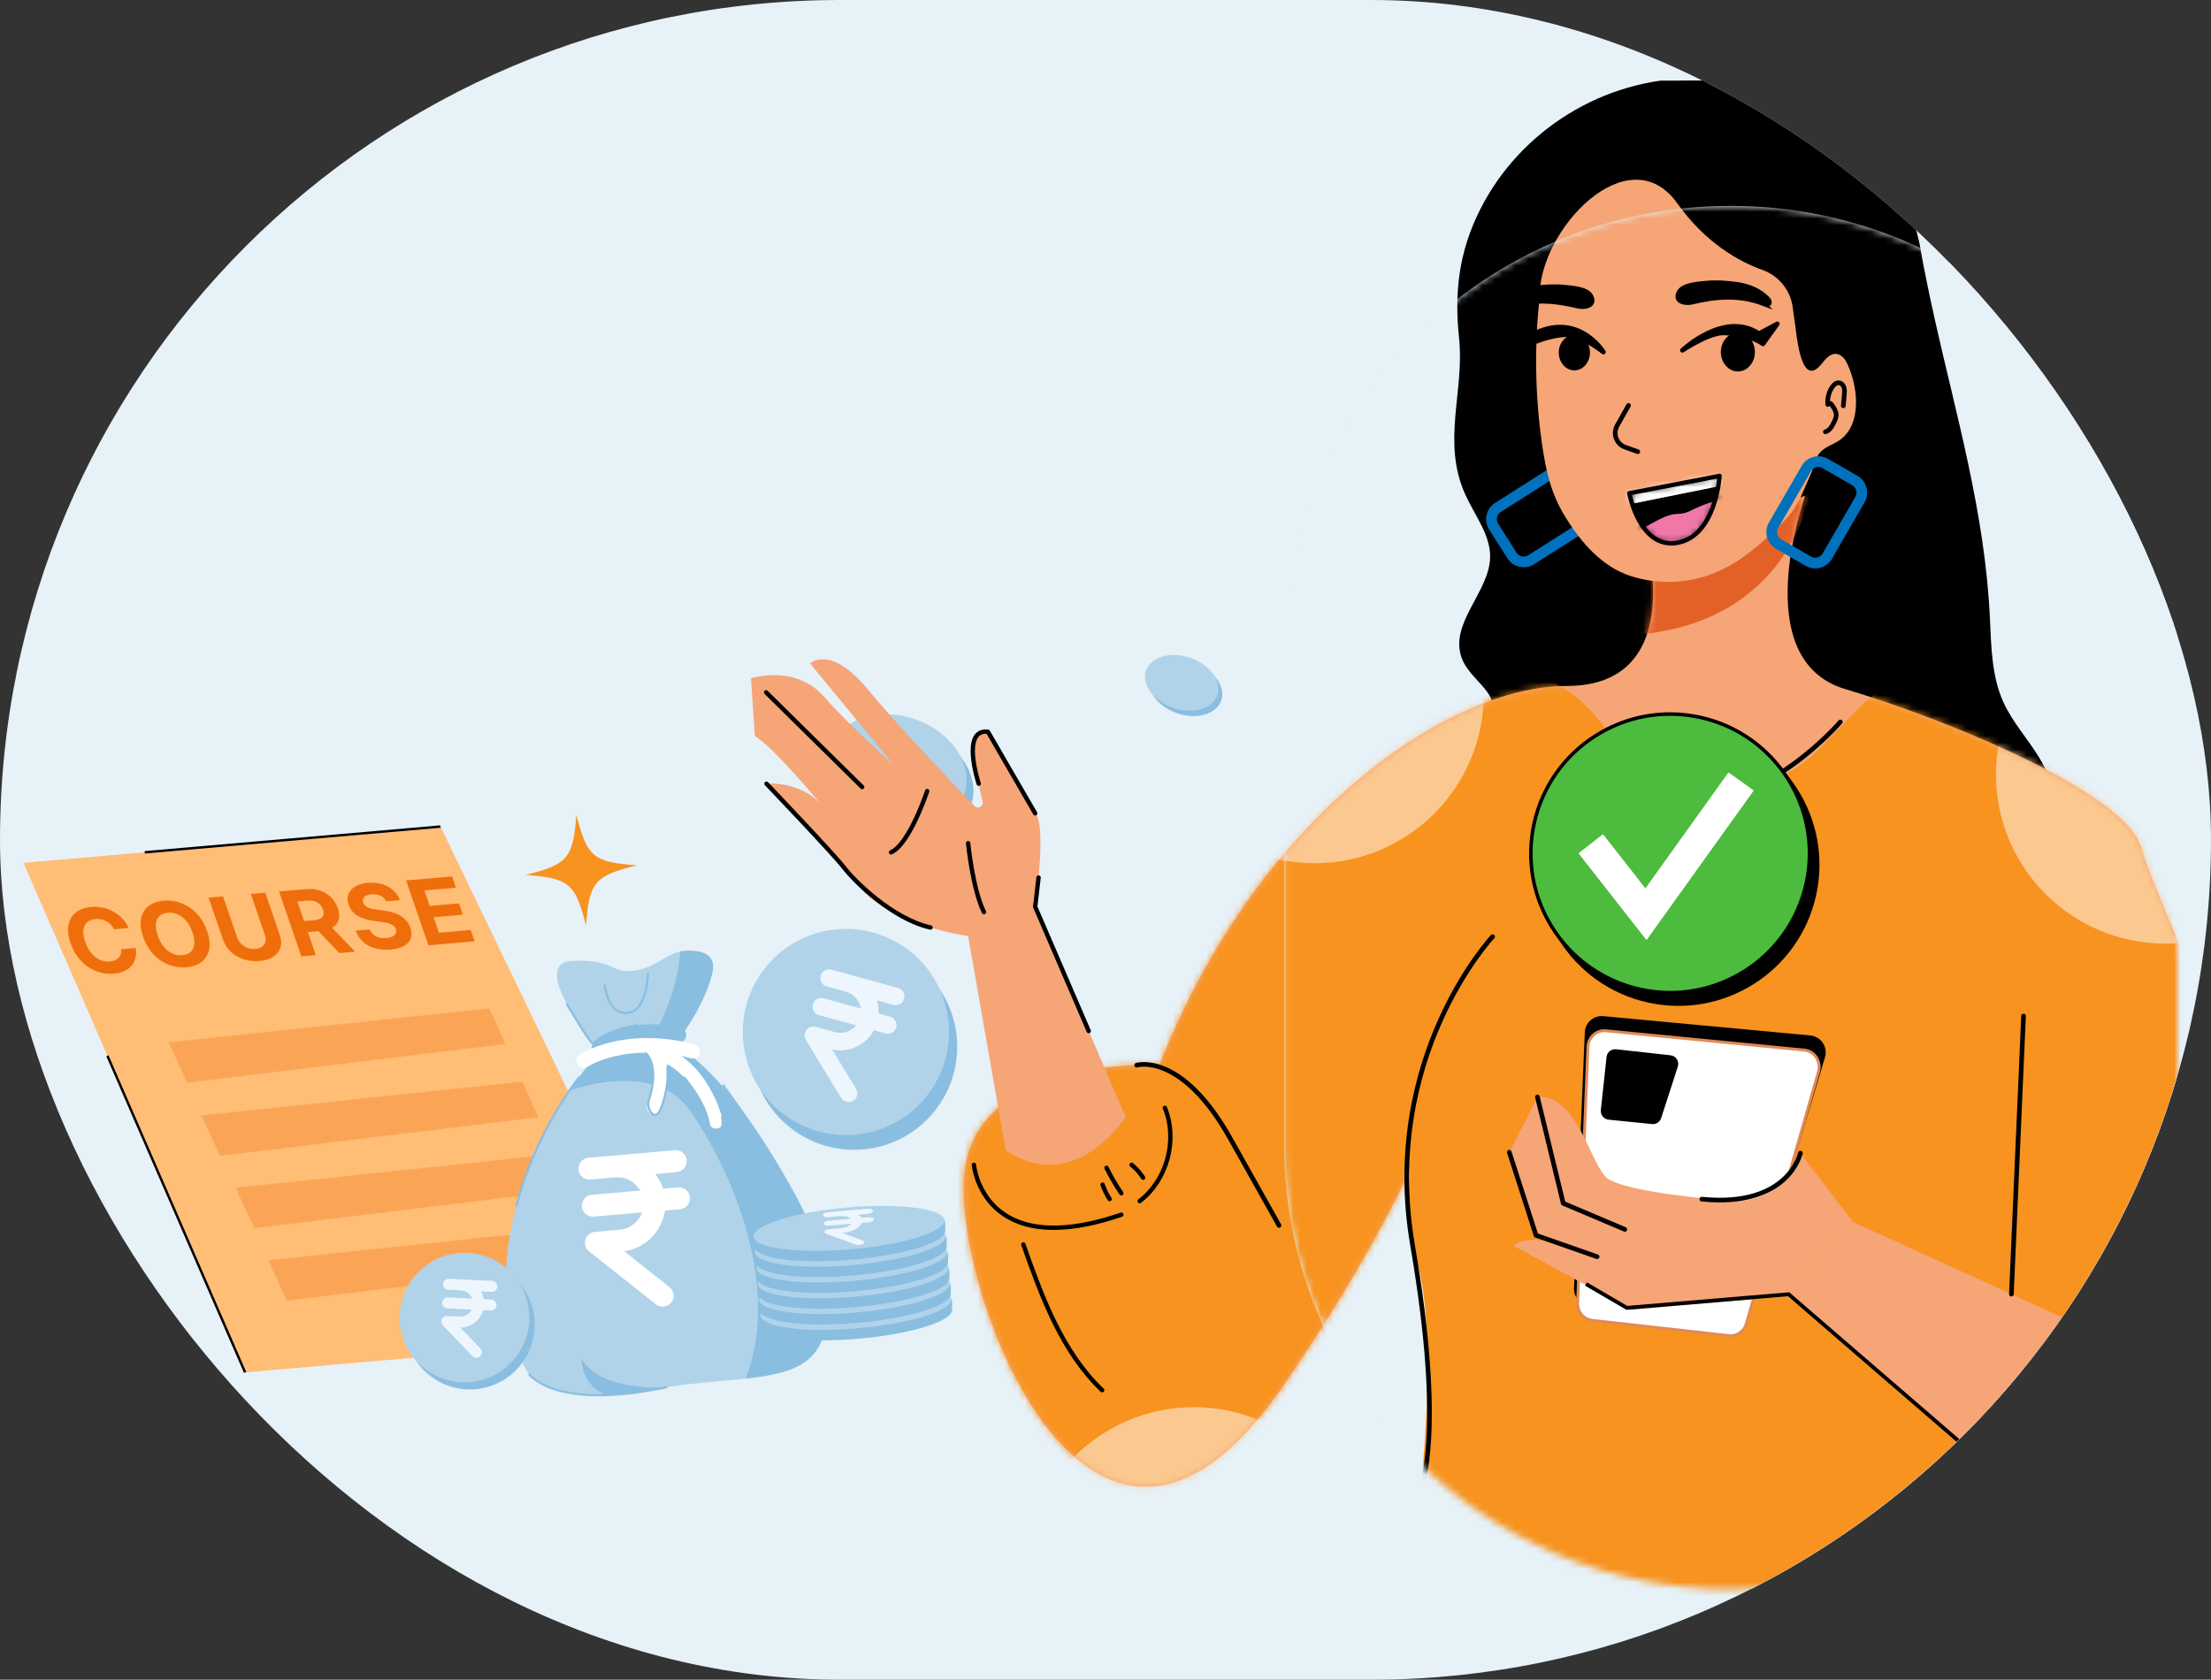
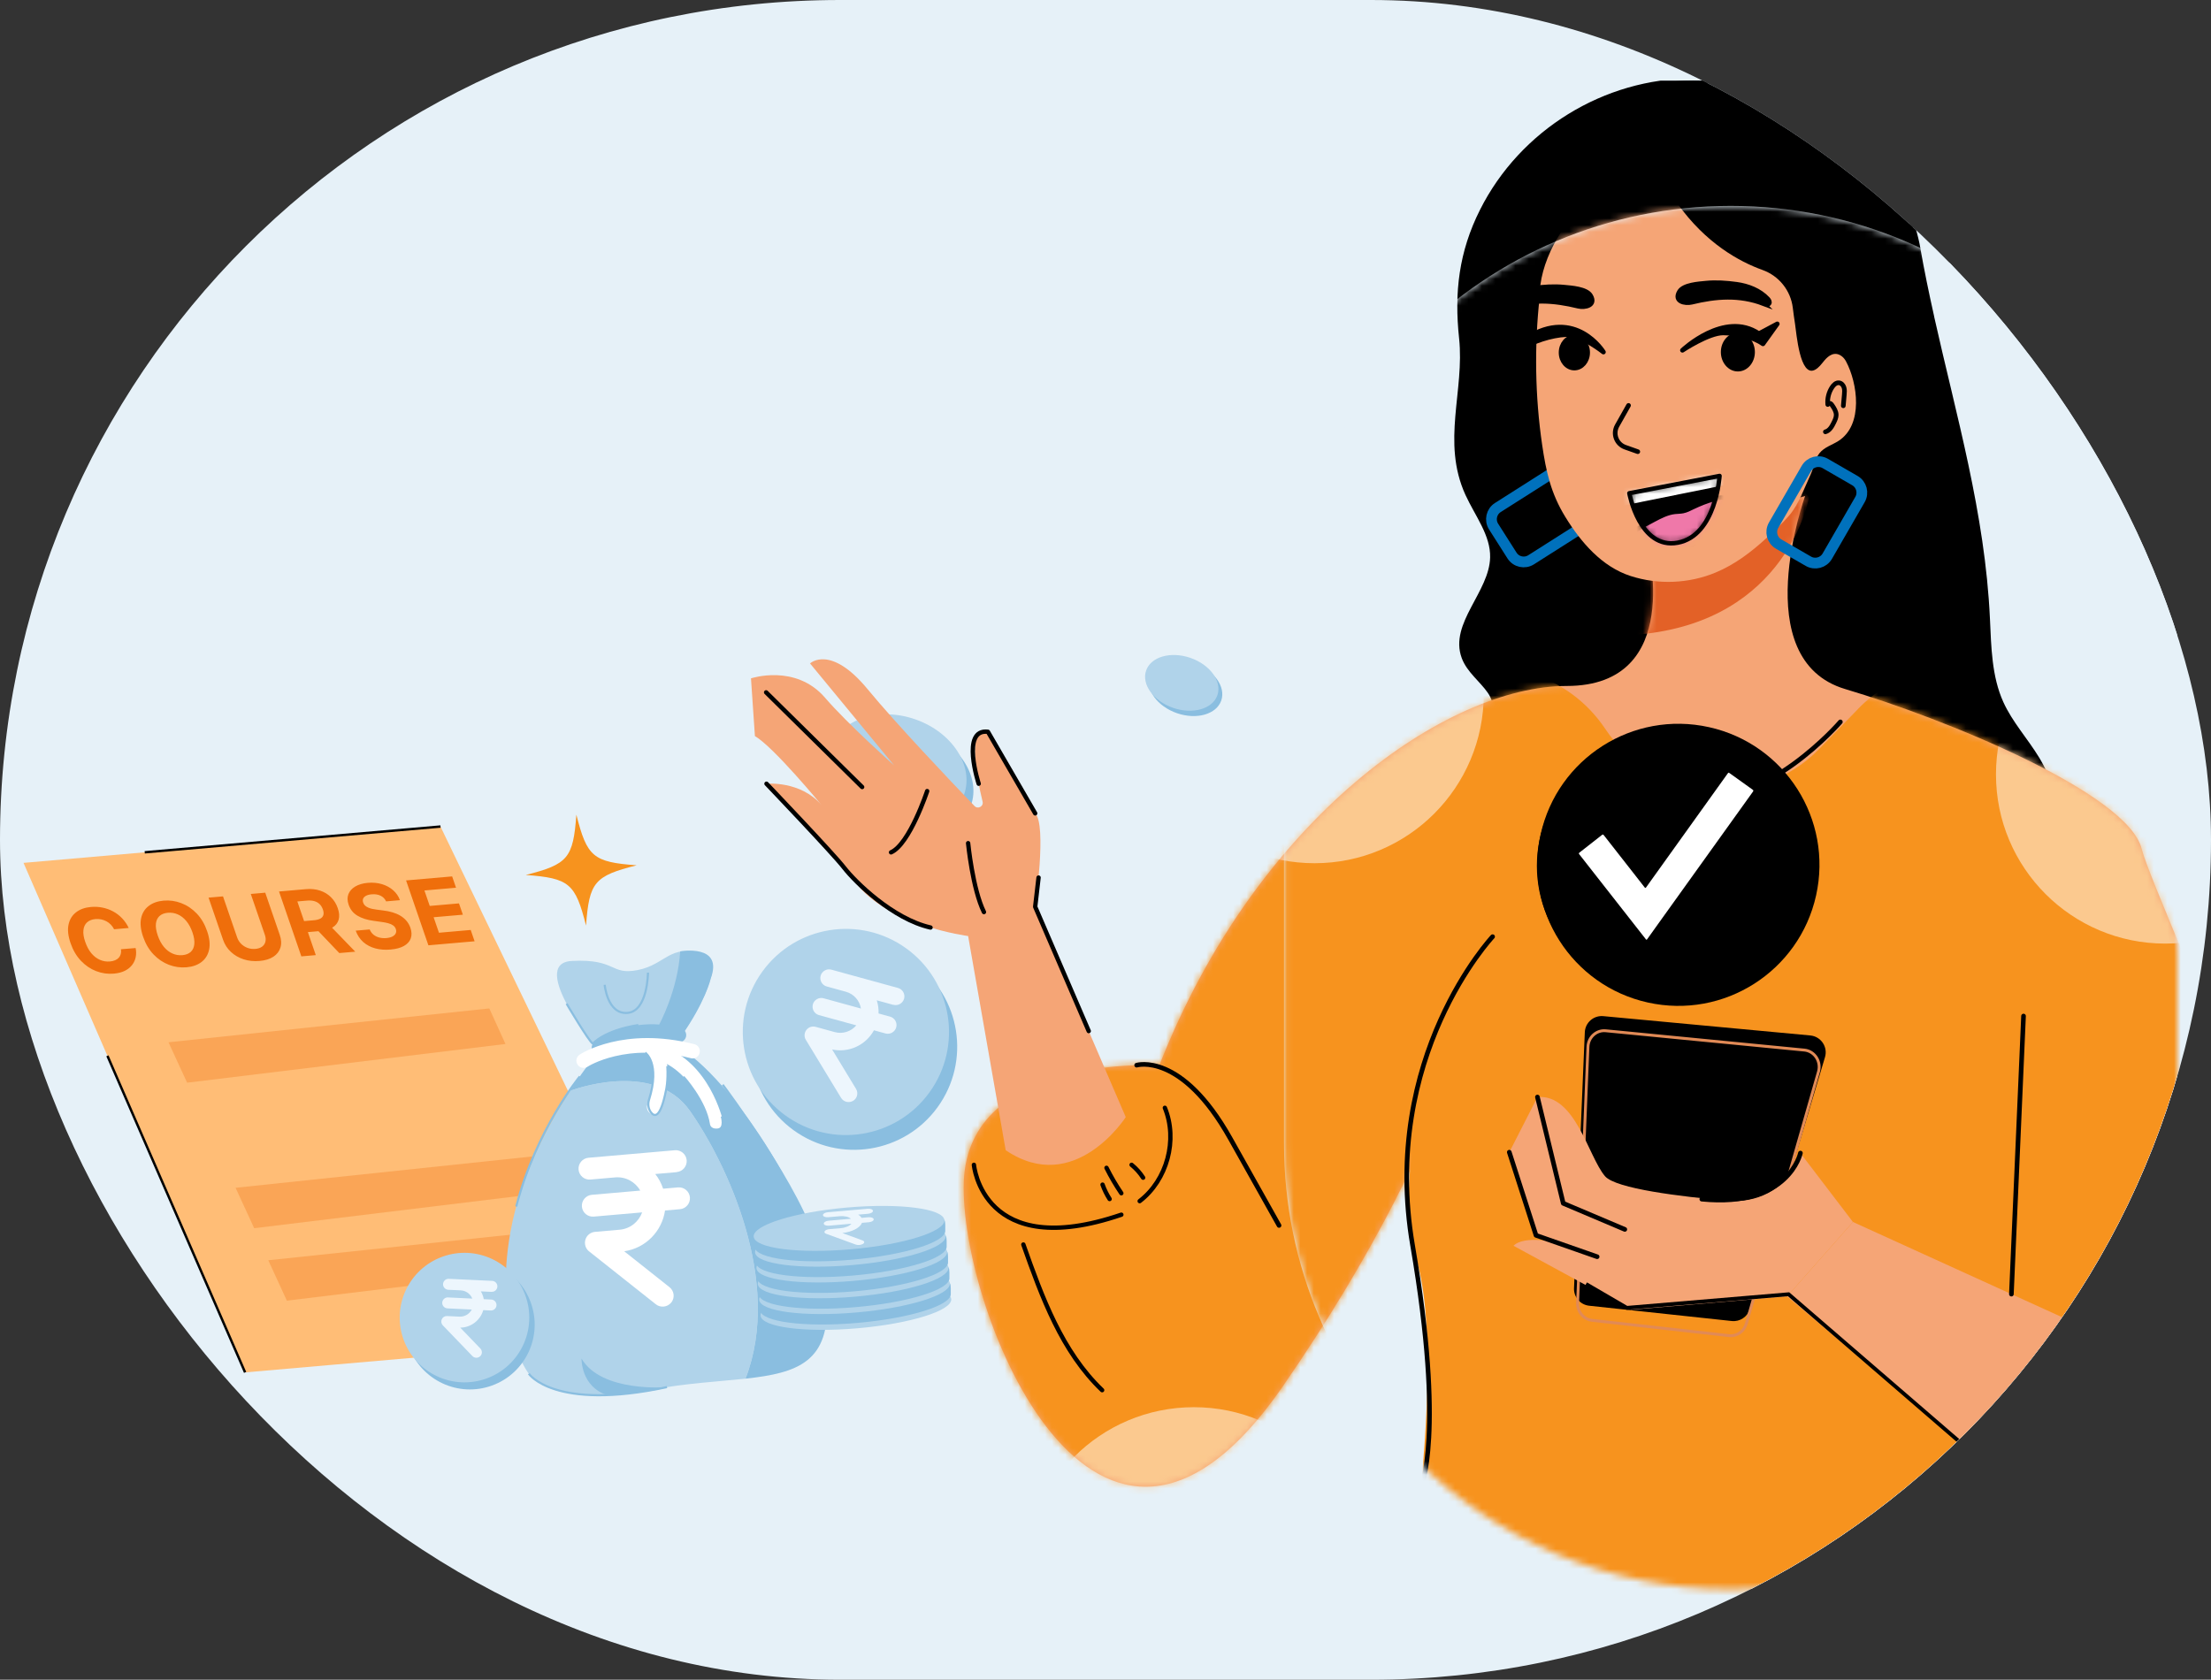
<svg xmlns="http://www.w3.org/2000/svg" width="329" height="250" viewBox="0 0 329 250" fill="none">
  <rect x="0" y="0" width="329" height="250" fill="#333333" stroke="none" />
  <g clip-path="url(#clip0_2662_12045)">
    <rect width="329" height="250" rx="125" fill="#E6F1F8" />
    <ellipse cx="134.563" cy="116.357" rx="10.521" ry="8.144" transform="rotate(19.498 134.563 116.357)" fill="#8ABEE0" />
    <ellipse cx="133.535" cy="114.758" rx="10.521" ry="8.144" transform="rotate(19.498 133.535 114.758)" fill="#B0D3EA" />
    <ellipse cx="176.422" cy="102.427" rx="5.611" ry="3.936" transform="rotate(19.056 176.422 102.427)" fill="#8ABEE0" />
    <ellipse cx="175.847" cy="101.633" rx="5.611" ry="3.936" transform="rotate(19.056 175.847 101.633)" fill="#B0D3EA" />
    <path d="M94.734 128.786C88.446 130.376 87.681 131.288 87.202 137.756C85.612 131.468 84.7 130.703 78.232 130.224C84.52 128.634 85.285 127.722 85.764 121.254C87.354 127.542 88.266 128.307 94.734 128.786Z" fill="#F7931E" />
    <path d="M50.132 203.068L101.968 198.551L65.544 123.016L3.5 128.423L36.471 204.259L50.132 203.068Z" fill="#FFBD76" />
    <path opacity="0.7" d="M25.073 155.127L27.841 161.141L75.217 155.38L72.809 150.086L25.073 155.127Z" fill="#EF6E0B" fill-opacity="0.42" />
-     <path opacity="0.7" d="M29.979 166.022L32.746 172.037L80.122 166.276L77.714 160.981L29.979 166.022Z" fill="#EF6E0B" fill-opacity="0.42" />
    <path opacity="0.7" d="M39.918 187.568L42.686 193.582L90.062 187.821L87.654 182.526L39.918 187.568Z" fill="#EF6E0B" fill-opacity="0.42" />
    <path opacity="0.7" d="M35.053 176.783L37.821 182.798L85.196 177.037L82.788 171.742L35.053 176.783Z" fill="#EF6E0B" fill-opacity="0.42" />
    <path d="M19.153 138.115L16.977 138.305C16.846 138.041 16.683 137.811 16.489 137.614C16.294 137.414 16.075 137.248 15.832 137.117C15.589 136.986 15.328 136.893 15.05 136.836C14.774 136.779 14.491 136.763 14.2 136.789C13.673 136.835 13.257 136.999 12.952 137.281C12.645 137.56 12.465 137.945 12.412 138.435C12.358 138.923 12.446 139.501 12.677 140.17C12.913 140.859 13.22 141.428 13.596 141.878C13.976 142.327 14.402 142.654 14.875 142.859C15.348 143.064 15.841 143.144 16.355 143.099C16.643 143.074 16.897 143.014 17.117 142.921C17.34 142.827 17.524 142.702 17.669 142.547C17.812 142.389 17.913 142.204 17.969 141.992C18.029 141.779 18.04 141.542 18.001 141.28L20.18 141.1C20.276 141.548 20.282 141.988 20.198 142.419C20.117 142.847 19.943 143.239 19.677 143.596C19.413 143.949 19.054 144.243 18.599 144.477C18.146 144.707 17.593 144.851 16.941 144.908C16.034 144.987 15.155 144.863 14.306 144.535C13.46 144.208 12.703 143.692 12.035 142.99C11.37 142.287 10.857 141.41 10.496 140.36C10.134 139.307 10.034 138.393 10.197 137.618C10.361 136.843 10.733 136.231 11.316 135.782C11.897 135.33 12.634 135.065 13.529 134.987C14.118 134.936 14.692 134.967 15.249 135.08C15.81 135.193 16.337 135.383 16.832 135.651C17.326 135.916 17.769 136.254 18.164 136.667C18.561 137.079 18.891 137.562 19.153 138.115ZM30.822 138.589C31.184 139.642 31.282 140.556 31.116 141.332C30.952 142.107 30.577 142.721 29.989 143.173C29.403 143.623 28.662 143.886 27.764 143.965C26.86 144.043 25.982 143.919 25.129 143.592C24.276 143.265 23.514 142.75 22.843 142.048C22.172 141.345 21.655 140.469 21.294 139.419C20.932 138.366 20.832 137.452 20.996 136.677C21.159 135.902 21.533 135.29 22.119 134.841C22.703 134.388 23.448 134.123 24.352 134.044C25.249 133.966 26.125 134.09 26.977 134.417C27.832 134.741 28.595 135.254 29.267 135.956C29.941 136.658 30.46 137.536 30.822 138.589ZM28.641 138.779C28.407 138.097 28.101 137.531 27.725 137.081C27.352 136.632 26.93 136.302 26.459 136.094C25.988 135.886 25.493 135.804 24.973 135.85C24.453 135.895 24.041 136.056 23.737 136.331C23.433 136.607 23.253 136.989 23.199 137.476C23.148 137.963 23.24 138.547 23.475 139.229C23.71 139.911 24.013 140.478 24.387 140.927C24.763 141.377 25.186 141.706 25.657 141.914C26.128 142.123 26.623 142.204 27.143 142.159C27.663 142.113 28.075 141.953 28.379 141.677C28.683 141.401 28.861 141.02 28.912 140.533C28.966 140.046 28.876 139.461 28.641 138.779ZM37.318 133.05L39.469 132.862L41.626 139.134C41.868 139.838 41.903 140.469 41.73 141.028C41.561 141.587 41.211 142.042 40.68 142.392C40.148 142.74 39.461 142.95 38.62 143.023C37.776 143.097 36.987 143.015 36.254 142.778C35.52 142.538 34.886 142.169 34.354 141.671C33.821 141.174 33.434 140.573 33.191 139.869L31.034 133.597L33.185 133.41L35.282 139.507C35.409 139.875 35.606 140.194 35.873 140.465C36.144 140.736 36.462 140.94 36.83 141.077C37.198 141.213 37.588 141.263 38.002 141.227C38.419 141.191 38.754 141.077 39.006 140.887C39.261 140.696 39.424 140.451 39.494 140.15C39.568 139.849 39.542 139.514 39.415 139.147L37.318 133.05ZM44.84 142.34L41.519 132.684L45.532 132.334C46.301 132.267 47.001 132.34 47.634 132.554C48.269 132.764 48.811 133.094 49.259 133.544C49.709 133.99 50.044 134.533 50.263 135.171C50.484 135.812 50.528 136.376 50.395 136.864C50.262 137.348 49.961 137.737 49.492 138.03C49.027 138.323 48.403 138.504 47.622 138.572L44.934 138.806L44.37 137.166L46.709 136.962C47.12 136.926 47.443 136.843 47.678 136.712C47.913 136.582 48.059 136.404 48.118 136.178C48.181 135.953 48.157 135.681 48.048 135.364C47.938 135.043 47.777 134.779 47.565 134.57C47.357 134.362 47.096 134.213 46.782 134.124C46.471 134.031 46.108 134.003 45.694 134.039L44.244 134.165L46.991 142.153L44.84 142.34ZM48.822 137.467L52.862 141.641L50.488 141.848L46.503 137.669L48.822 137.467ZM57.452 134.156C57.282 133.779 57.01 133.498 56.636 133.314C56.262 133.129 55.817 133.06 55.3 133.105C54.949 133.135 54.669 133.208 54.46 133.324C54.249 133.436 54.108 133.579 54.035 133.754C53.965 133.929 53.966 134.119 54.037 134.327C54.09 134.5 54.18 134.648 54.307 134.77C54.438 134.891 54.594 134.992 54.775 135.074C54.955 135.152 55.155 135.217 55.374 135.269C55.593 135.318 55.821 135.357 56.059 135.384L57.044 135.512C57.52 135.568 57.971 135.658 58.396 135.783C58.821 135.908 59.209 136.073 59.559 136.279C59.91 136.485 60.213 136.737 60.469 137.035C60.728 137.333 60.929 137.683 61.07 138.085C61.27 138.676 61.288 139.202 61.122 139.664C60.959 140.121 60.624 140.495 60.117 140.786C59.611 141.073 58.945 141.252 58.117 141.324C57.296 141.396 56.539 141.339 55.848 141.153C55.16 140.967 54.564 140.654 54.062 140.216C53.562 139.774 53.184 139.206 52.929 138.513L55.01 138.331C55.145 138.653 55.336 138.915 55.582 139.117C55.831 139.315 56.121 139.457 56.45 139.541C56.781 139.623 57.133 139.647 57.504 139.615C57.868 139.583 58.167 139.505 58.4 139.381C58.637 139.257 58.8 139.099 58.887 138.907C58.974 138.714 58.978 138.502 58.898 138.269C58.823 138.052 58.693 137.876 58.506 137.74C58.323 137.604 58.084 137.495 57.79 137.414C57.5 137.333 57.154 137.265 56.754 137.213L55.556 137.045C54.63 136.922 53.846 136.672 53.204 136.294C52.563 135.916 52.121 135.37 51.879 134.656C51.674 134.072 51.663 133.546 51.843 133.081C52.028 132.615 52.369 132.233 52.867 131.937C53.366 131.641 53.986 131.461 54.728 131.397C55.483 131.331 56.184 131.396 56.832 131.592C57.482 131.788 58.04 132.091 58.505 132.5C58.97 132.91 59.306 133.402 59.514 133.976L57.452 134.156ZM63.746 140.693L60.424 131.036L67.279 130.439L67.858 132.122L63.154 132.532L63.946 134.833L68.297 134.454L68.876 136.137L64.525 136.516L65.318 138.822L70.042 138.41L70.621 140.094L63.746 140.693Z" fill="#EF6E0B" />
    <path d="M15.986 157.142L36.471 204.259" stroke="black" stroke-width="0.358" stroke-miterlimit="10" />
    <path d="M21.536 126.851L65.544 123.016" stroke="black" stroke-width="0.358" stroke-miterlimit="10" />
    <path d="M17.663 188.345C13.329 189.441 12.801 190.069 12.472 194.527C11.376 190.193 10.748 189.665 6.29 189.336C10.624 188.24 11.152 187.612 11.481 183.154C12.578 187.488 13.205 188.016 17.663 188.345Z" fill="#F7931E" />
    <path d="M102.648 165.316C97.207 157.599 84.876 162.339 84.83 162.356C81.597 167.336 77.463 174.975 75.964 183.306C73.364 197.754 78.689 204.457 78.689 204.457C78.689 204.457 81.792 209.699 96.979 206.833C102.159 205.855 106.927 205.626 110.931 205.19C116.518 190.767 108.099 173.047 102.648 165.315L102.648 165.316Z" fill="#B0D3EA" />
    <path d="M123.032 193.316C122.283 180.923 108.998 160.216 100.441 155.483L89.095 156.471C89.095 156.471 87.205 158.698 84.829 162.355C84.875 162.338 97.206 157.598 102.647 165.315C108.097 173.047 116.516 190.767 110.931 205.19C118.705 204.344 123.601 202.718 123.032 193.316Z" fill="#8ABEE0" />
    <path d="M89.096 156.472C89.096 156.472 78.38 143.374 85.086 143.022C91.791 142.669 90.765 145.198 94.916 144.372C99.068 143.546 99.614 140.478 104.616 141.901C109.617 143.323 99.532 156.861 99.532 156.861L89.096 156.472Z" fill="#B0D3EA" />
    <path d="M100.698 174.438C101.59 174.36 102.256 173.566 102.178 172.674C102.101 171.783 101.307 171.116 100.415 171.194L87.57 172.313C86.678 172.391 86.012 173.185 86.09 174.077C86.167 174.968 86.961 175.635 87.853 175.557L91.535 175.236C93.108 175.099 94.535 175.906 95.269 177.199L88.067 177.827C87.175 177.904 86.509 178.697 86.587 179.59C86.665 180.482 87.458 181.148 88.35 181.071L95.551 180.443C95.051 181.827 93.787 182.884 92.213 183.021L88.531 183.342C87.867 183.4 87.301 183.858 87.112 184.496C86.922 185.133 87.13 185.834 87.656 186.246L97.592 194.123C97.925 194.388 98.344 194.499 98.749 194.463C99.187 194.425 99.593 194.21 99.889 193.858C100.449 193.155 100.328 192.136 99.625 191.576L92.884 186.232C96.064 185.775 98.508 183.258 98.957 180.163L101.179 179.969C102.071 179.891 102.738 179.098 102.66 178.206C102.582 177.313 101.788 176.647 100.897 176.725L98.674 176.919C98.409 176.125 98.017 175.374 97.504 174.733L100.699 174.455L100.697 174.439L100.698 174.438Z" fill="white" />
    <path d="M99.245 206.449C99.245 206.449 89.521 207.297 86.531 202.204C86.531 202.204 86.422 206.426 90.406 207.65C90.406 207.65 97.258 207.254 99.245 206.449Z" fill="#8ABEE0" />
    <path d="M98.091 152.484C98.091 152.484 100.859 147.412 101.216 141.597C101.216 141.597 107.733 140.415 105.744 145.679C105.744 145.679 104.985 149.095 101.358 154.23L98.092 152.485L98.091 152.484Z" fill="#8ABEE0" />
    <path d="M89.235 156.986C88.88 157.023 88.514 156.884 88.278 156.583C87.911 156.119 87.989 155.447 88.452 155.078C88.661 154.912 93.682 151.018 101.308 153.012C101.882 153.163 102.225 153.749 102.076 154.323C101.926 154.897 101.34 155.241 100.765 155.091C94.216 153.379 89.963 156.625 89.785 156.764C89.62 156.892 89.429 156.966 89.235 156.986Z" fill="#8ABEE0" />
    <path d="M103.154 157.522C103.037 157.532 102.916 157.523 102.796 157.492C93.188 155.044 87.489 158.722 87.434 158.76C86.94 159.087 86.273 158.953 85.945 158.459C85.616 157.964 85.752 157.298 86.246 156.969C86.509 156.795 92.806 152.731 103.326 155.41C103.901 155.556 104.248 156.141 104.102 156.716C103.986 157.17 103.596 157.482 103.154 157.521L103.154 157.522Z" fill="white" />
    <path d="M97.431 165.86C97.291 165.872 97.148 165.857 97.006 165.811C96.442 165.628 96.133 165.023 96.316 164.458C98.487 157.759 96.031 156.684 96.006 156.674C96.029 156.683 95.887 156.615 95.887 156.615L96.684 154.636C96.808 154.675 97.924 155.059 98.675 156.512C99.684 158.464 99.578 161.361 98.359 165.121C98.222 165.544 97.847 165.824 97.431 165.861L97.431 165.86Z" fill="white" />
    <path d="M106.769 168.12C106.191 168.249 105.616 167.887 105.486 167.309C105.481 167.289 105.033 165.355 103.835 163.201C102.281 160.405 100.259 158.567 97.825 157.735C97.264 157.543 96.964 156.933 97.156 156.371C97.348 155.81 97.958 155.511 98.52 155.702C105.545 158.101 107.502 166.481 107.582 166.836C107.712 167.415 107.349 167.99 106.77 168.12L106.769 168.12Z" fill="white" />
    <path d="M107.544 161.443C107.544 161.443 119.69 177.693 121.362 185.504" stroke="#8ABEE0" stroke-width="0.317" stroke-miterlimit="10" />
    <path d="M78.689 204.458C78.689 204.458 82.462 210.051 99.245 206.448" stroke="#8ABEE0" stroke-width="0.317" stroke-miterlimit="10" />
    <path d="M86.276 160.209C86.276 160.209 79.803 168.04 76.815 179.572" stroke="#8ABEE0" stroke-width="0.317" stroke-miterlimit="10" />
    <path d="M96.006 156.674C96.006 156.674 98.286 158.186 96.569 163.7C96.376 164.323 96.46 165.012 96.848 165.537C97.393 166.271 98.275 166.459 99.109 162.238C99.109 162.238 99.431 160.959 99.302 158.684" stroke="#8ABEE0" stroke-width="0.317" stroke-miterlimit="10" />
    <path d="M101.702 160.26C101.702 160.26 104.962 163.854 105.486 167.308C105.486 167.308 105.553 168.225 106.769 168.119C107.985 168.013 107.401 166.157 107.401 166.157" stroke="#8ABEE0" stroke-width="0.317" stroke-miterlimit="10" />
    <path d="M84.308 149.381C84.308 149.381 87.591 154.937 88.213 155.342C88.213 155.342 89.833 153.371 94.986 152.561" stroke="#8ABEE0" stroke-width="0.317" stroke-miterlimit="10" />
    <path d="M96.42 144.758C96.42 144.758 96.395 150.49 93.385 150.752C90.375 151.014 89.977 146.572 89.977 146.572" stroke="#8ABEE0" stroke-width="0.317" stroke-miterlimit="10" />
    <path d="M73.215 206.213C78.218 204.394 80.799 198.864 78.98 193.861C77.161 188.858 71.631 186.277 66.628 188.096C61.625 189.915 59.044 195.445 60.863 200.448C62.682 205.451 68.212 208.032 73.215 206.213Z" fill="#8ABEE0" />
    <path d="M72.411 205.16C77.414 203.341 79.995 197.811 78.176 192.808C76.357 187.805 70.827 185.224 65.824 187.043C60.821 188.862 58.24 194.392 60.059 199.395C61.878 204.398 67.408 206.979 72.411 205.16Z" fill="#B0D3EA" />
    <path d="M73.157 192.265C73.605 192.286 73.989 191.937 74.01 191.489C74.031 191.041 73.682 190.657 73.234 190.636L68.63 190.419L66.781 190.331C66.333 190.31 65.949 190.659 65.928 191.107C65.907 191.555 66.256 191.94 66.704 191.96L68.553 192.048C69.343 192.085 69.998 192.581 70.276 193.273L66.658 193.101C66.21 193.08 65.826 193.429 65.805 193.877C65.784 194.326 66.133 194.71 66.581 194.731L70.199 194.902C69.858 195.555 69.159 195.996 68.369 195.959L66.52 195.871C66.186 195.855 65.874 196.045 65.738 196.349C65.601 196.652 65.657 197.014 65.891 197.254L70.297 201.831C70.445 201.985 70.645 202.068 70.848 202.077C71.068 202.088 71.284 202.008 71.455 201.853C71.78 201.541 71.788 201.027 71.477 200.702L68.488 197.597C70.097 197.583 71.479 196.497 71.91 194.99L73.026 195.043C73.475 195.064 73.859 194.715 73.88 194.267C73.901 193.819 73.552 193.435 73.104 193.414L71.987 193.361C71.909 192.949 71.764 192.55 71.552 192.198L73.157 192.273L73.157 192.265L73.157 192.265Z" fill="#EDF6FD" />
-     <path d="M113.312 197.372C113.297 197.206 113.131 195.635 113.233 195.466C114.177 193.889 120.154 193.644 127.226 193.028C134.081 192.431 140.1 192.045 141.546 193.346C141.753 193.532 141.663 194.686 141.682 194.9C141.831 196.617 135.602 198.562 127.768 199.245C119.933 199.927 113.461 199.089 113.312 197.373L113.312 197.372Z" fill="#8ABEE0" />
    <path d="M127.632 197.69C135.467 197.007 141.696 195.062 141.546 193.346C141.397 191.629 134.925 190.791 127.091 191.474C119.257 192.156 113.027 194.101 113.177 195.818C113.326 197.535 119.798 198.373 127.632 197.69Z" fill="#B0D3EA" />
    <path d="M113.107 195.022C113.092 194.855 112.927 193.285 113.028 193.115C113.973 191.538 119.949 191.294 127.021 190.677C133.876 190.08 139.895 189.694 141.341 190.995C141.548 191.181 141.458 192.335 141.477 192.55C141.626 194.266 135.397 196.211 127.563 196.894C119.728 197.577 113.257 196.739 113.107 195.022L113.107 195.022Z" fill="#8ABEE0" />
    <path d="M127.428 195.339C135.262 194.657 141.491 192.712 141.342 190.995C141.192 189.279 134.72 188.441 126.886 189.123C119.052 189.806 112.822 191.751 112.972 193.468C113.122 195.184 119.594 196.022 127.428 195.339Z" fill="#B0D3EA" />
    <path d="M112.902 192.671C112.887 192.504 112.722 190.934 112.823 190.764C113.768 189.187 119.744 188.943 126.816 188.326C133.671 187.729 139.69 187.343 141.136 188.644C141.343 188.83 141.253 189.984 141.272 190.199C141.421 191.915 135.192 193.86 127.358 194.543C119.523 195.226 113.052 194.388 112.902 192.671L112.902 192.671Z" fill="#8ABEE0" />
    <path d="M127.223 192.988C135.057 192.306 141.287 190.361 141.137 188.644C140.987 186.927 134.515 186.089 126.681 186.772C118.847 187.455 112.618 189.4 112.767 191.116C112.917 192.833 119.389 193.671 127.223 192.988Z" fill="#B0D3EA" />
    <path d="M112.697 190.319C112.683 190.153 112.517 188.583 112.618 188.413C113.563 186.836 119.539 186.591 126.611 185.975C133.466 185.378 139.486 184.992 140.932 186.293C141.138 186.479 141.048 187.633 141.067 187.847C141.217 189.564 134.987 191.509 127.153 192.192C119.319 192.875 112.847 192.036 112.697 190.32L112.697 190.319Z" fill="#8ABEE0" />
    <path d="M127.018 190.637C134.852 189.954 141.082 188.009 140.932 186.293C140.782 184.576 134.31 183.738 126.476 184.421C118.642 185.104 112.413 187.049 112.562 188.765C112.712 190.482 119.184 191.32 127.018 190.637Z" fill="#B0D3EA" />
    <path d="M112.492 187.967C112.477 187.801 112.311 186.231 112.413 186.061C113.357 184.484 119.334 184.239 126.406 183.623C133.261 183.026 139.28 182.64 140.726 183.941C140.933 184.127 140.843 185.281 140.862 185.495C141.011 187.212 134.782 189.157 126.948 189.84C119.113 190.522 112.641 189.684 112.492 187.968L112.492 187.967Z" fill="#8ABEE0" />
    <path d="M126.812 188.286C134.646 187.603 140.876 185.658 140.726 183.941C140.577 182.225 134.105 181.387 126.271 182.069C118.436 182.752 112.207 184.697 112.357 186.414C112.506 188.13 118.978 188.968 126.812 188.286Z" fill="#B0D3EA" />
    <path d="M112.287 185.617C112.273 185.45 112.107 183.88 112.208 183.71C113.153 182.133 119.129 181.889 126.201 181.273C133.056 180.675 139.076 180.289 140.522 181.591C140.728 181.776 140.638 182.93 140.657 183.145C140.807 184.861 134.577 186.806 126.743 187.489C118.909 188.172 112.437 187.334 112.287 185.617L112.287 185.617Z" fill="#8ABEE0" />
    <path d="M126.608 185.934C134.442 185.251 140.672 183.306 140.522 181.59C140.372 179.873 133.9 179.035 126.066 179.718C118.232 180.401 112.002 182.346 112.152 184.062C112.302 185.779 118.774 186.617 126.608 185.934Z" fill="#B0D3EA" />
    <path d="M129.18 180.645C129.592 180.609 129.915 180.413 129.897 180.209C129.879 180.005 129.527 179.868 129.115 179.904L124.879 180.273L123.176 180.421C122.764 180.457 122.441 180.653 122.459 180.857C122.477 181.061 122.829 181.198 123.241 181.163L124.943 181.014C125.67 180.951 126.311 181.108 126.623 181.391L123.294 181.681C122.881 181.717 122.559 181.913 122.576 182.117C122.594 182.321 122.946 182.458 123.358 182.422L126.688 182.132C126.429 182.46 125.825 182.729 125.098 182.793L123.396 182.941C123.088 182.968 122.819 183.085 122.719 183.235C122.619 183.386 122.7 183.543 122.934 183.627L127.351 185.239C127.499 185.293 127.69 185.311 127.877 185.294C128.08 185.277 128.271 185.219 128.415 185.132C128.687 184.959 128.651 184.727 128.339 184.612L125.342 183.518C126.816 183.349 127.993 182.72 128.262 181.998L129.289 181.909C129.702 181.873 130.025 181.677 130.007 181.473C129.989 181.269 129.637 181.131 129.225 181.167L128.197 181.257C128.092 181.08 127.926 180.915 127.702 180.778L129.18 180.649L129.179 180.646L129.18 180.645Z" fill="#EDF6FD" />
    <path d="M118.083 168.209C124.943 173.184 134.536 171.655 139.511 164.794C144.485 157.934 142.956 148.341 136.096 143.366C129.235 138.392 119.642 139.921 114.668 146.781C109.693 153.642 111.222 163.235 118.083 168.209Z" fill="#8ABEE0" />
    <path d="M116.865 166.014C123.726 170.988 133.319 169.459 138.293 162.599C143.267 155.739 141.738 146.145 134.878 141.171C128.018 136.197 118.424 137.726 113.45 144.586C108.476 151.446 110.005 161.04 116.865 166.014Z" fill="#B0D3EA" />
    <path d="M132.934 149.544C133.623 149.733 134.341 149.324 134.53 148.636C134.719 147.947 134.31 147.23 133.623 147.041L126.549 145.098L123.707 144.317C123.018 144.128 122.3 144.537 122.111 145.225C121.922 145.912 122.331 146.631 123.019 146.82L125.861 147.601C127.075 147.935 127.918 148.934 128.109 150.104L122.55 148.577C121.861 148.388 121.143 148.796 120.954 149.484C120.765 150.173 121.174 150.892 121.862 151.08L127.42 152.607C126.663 153.503 125.425 153.944 124.21 153.61L121.368 152.829C120.855 152.688 120.305 152.874 119.986 153.298C119.668 153.723 119.629 154.304 119.908 154.758L125.155 163.402C125.331 163.693 125.613 163.892 125.926 163.978C126.264 164.071 126.627 164.023 126.946 163.841C127.559 163.47 127.751 162.675 127.381 162.062L123.822 156.197C126.326 156.736 128.852 155.532 130.045 153.342L131.76 153.813C132.449 154.002 133.167 153.594 133.356 152.905C133.545 152.216 133.137 151.498 132.449 151.309L130.733 150.839C130.755 150.172 130.67 149.502 130.463 148.879L132.93 149.557L132.933 149.544L132.934 149.544Z" fill="#EDF6FD" />
    <g clip-path="url(#clip1_2662_12045)">
      <path d="M284.748 153.946C287.544 170.358 291.306 186.707 293.639 203.164C294.392 208.457 294.05 214.2 295.148 219.325C296.519 225.723 302.007 230.361 307.934 232.432C319.521 236.483 336.264 233.426 344.322 223.677C356.452 209.005 320.769 134.654 318.687 126.345C316.609 118.029 289.361 106.948 274.58 102.558C259.8 98.172 268.601 73.824 268.601 73.824L245.117 80.965C245.117 80.965 250.797 102.094 233.13 102.094C215.463 102.094 187.06 121.491 172.51 158.555C172.51 158.555 144.107 156.822 143.413 175.874C142.723 194.925 163.158 246.536 190.871 206.355C218.583 166.174 221.007 141.582 221.007 141.582" fill="#F5A576" />
      <mask id="mask0_2662_12045" style="mask-type:luminance" maskUnits="userSpaceOnUse" x="143" y="73" width="204" height="162">
        <path d="M284.748 153.947C287.544 170.359 291.306 186.708 293.639 203.165C294.392 208.458 294.051 214.201 295.149 219.326C296.519 225.724 302.007 230.362 307.935 232.433C319.521 236.484 336.264 233.427 344.322 223.678C356.452 209.006 320.769 134.655 318.688 126.346C316.61 118.03 289.361 106.949 274.581 102.559C259.8 98.173 268.601 73.825 268.601 73.825L245.118 80.966C245.118 80.966 250.798 102.095 233.13 102.095C215.463 102.095 187.06 121.492 172.51 158.556C172.51 158.556 144.107 156.823 143.413 175.875C142.723 194.926 163.159 246.537 190.871 206.356C218.584 166.175 221.007 141.583 221.007 141.583" fill="white" />
      </mask>
      <g mask="url(#mask0_2662_12045)">
        <path d="M276.491 105.509L270.745 111.426C261.61 120.826 246.129 119.4 238.869 108.49C233.419 100.307 222.938 97.12 213.855 100.889L190.083 110.756C183.974 113.291 179.459 118.609 177.946 125.045L176.108 132.859C174.448 139.919 169.194 145.582 162.276 147.768L148.417 152.144C139.811 154.864 133.981 162.873 134.037 171.896L134.222 200.1C134.26 205.993 136.827 211.586 141.262 215.463L148.622 221.889C153.35 226.014 159.7 227.757 165.868 226.624L186.251 222.879C188.758 222.419 191.331 222.426 193.835 222.907L285.811 240.518C287.087 240.763 288.381 240.885 289.678 240.885H328.098C334.13 240.885 339.855 238.238 343.767 233.643L362.997 211.042C368.032 205.125 369.304 196.882 366.288 189.72L351.093 153.654C350.19 151.513 348.935 149.543 347.373 147.82L310.455 107.109C307.826 104.212 304.43 102.123 300.658 101.088L296.679 99.996C289.448 98.012 281.711 100.122 276.484 105.502L276.491 105.509Z" fill="#F7931E" />
        <path d="M195.603 128.476C181.694 128.476 170.418 117.2 170.418 103.291C170.418 89.383 181.694 78.107 195.603 78.107C209.511 78.107 220.787 89.383 220.787 103.291C220.787 117.2 209.511 128.476 195.603 128.476Z" fill="#FBC98F" />
        <path d="M177.653 259.807C163.744 259.807 152.468 248.531 152.468 234.622C152.468 220.713 163.744 209.437 177.653 209.437C191.561 209.437 202.838 220.713 202.838 234.622C202.838 248.531 191.561 259.807 177.653 259.807Z" fill="#FBC98F" />
      </g>
      <path d="M169.135 158.534C169.135 158.534 175.795 156.477 183.058 169.43L190.324 182.387" stroke="black" stroke-width="0.69" stroke-linecap="round" stroke-linejoin="round" />
      <path d="M147.005 108.908C147.005 108.908 152.28 119.313 154.037 121.053C155.795 122.793 154.037 134.961 154.037 134.961L167.514 166.262C167.514 166.262 159.909 178.144 149.648 171.188L144.058 139.313C144.058 139.313 132.061 137.768 127.273 131.297C122.486 124.825 114.052 116.645 114.052 116.645C114.052 116.645 119.132 116.161 122.256 119.832C122.256 119.832 115.066 111.105 112.333 109.56L111.747 100.962C111.747 100.962 118.389 98.741 122.782 103.86C126.151 107.782 133.037 113.908 133.037 113.908L120.534 98.741C120.534 98.741 123.563 95.844 129.128 102.604C133.344 107.723 141.363 116.161 145.01 119.965C145.509 120.484 146.381 120.017 146.213 119.32C145.237 115.293 143.888 108.093 147.001 108.912H147.005V108.908Z" fill="#F5A576" />
      <path d="M137.964 117.74C137.964 117.74 135.352 125.641 132.587 126.858" stroke="black" stroke-width="0.649" stroke-linecap="round" stroke-linejoin="round" />
      <path d="M144.058 125.491C144.058 125.491 144.724 132.325 146.412 135.745" stroke="black" stroke-width="0.649" stroke-linecap="round" stroke-linejoin="round" />
      <path d="M114 103.047L128.288 117.136" stroke="black" stroke-width="0.649" stroke-linecap="round" stroke-linejoin="round" />
      <path d="M114.055 116.645C114.055 116.645 123.93 126.98 125.603 129.138C127.277 131.293 132.859 136.781 138.463 138.047" stroke="black" stroke-width="0.649" stroke-linecap="round" stroke-linejoin="round" />
      <path d="M154.54 130.613L154.037 134.961L162.005 153.458" stroke="black" stroke-width="0.649" stroke-linecap="round" stroke-linejoin="round" />
      <path d="M145.631 116.646C145.631 116.646 142.936 108.417 147.005 108.912L154.037 121.056" stroke="black" stroke-width="0.649" stroke-linecap="round" stroke-linejoin="round" />
      <path d="M173.333 164.879C175.289 169.649 173.671 175.632 169.585 178.767" stroke="black" stroke-width="0.649" stroke-linecap="round" stroke-linejoin="round" />
      <path d="M170.097 175.281C169.634 174.555 169.051 173.907 168.382 173.363" stroke="black" stroke-width="0.649" stroke-linecap="round" stroke-linejoin="round" />
      <path d="M164.648 173.812C165.3 175.12 166.039 176.382 166.855 177.592" stroke="black" stroke-width="0.649" stroke-linecap="round" stroke-linejoin="round" />
      <path d="M164.062 176.313C164.33 177.063 164.682 177.781 165.111 178.454" stroke="black" stroke-width="0.649" stroke-linecap="round" stroke-linejoin="round" />
      <path d="M152.276 185.224C155.041 193.044 158.002 201.172 163.999 206.904" stroke="black" stroke-width="0.649" stroke-linecap="round" stroke-linejoin="round" />
      <path d="M144.92 173.363C144.92 173.363 146.168 187.85 166.858 180.786" stroke="black" stroke-width="0.649" stroke-linecap="round" stroke-linejoin="round" />
    </g>
    <g clip-path="url(#clip2_2662_12045)">
      <path d="M287.44 47.084C290.756 61.93 295.034 76.466 295.759 92.052C295.958 96.327 296.021 100.741 297.788 104.639C299.152 107.648 301.442 110.134 303.154 112.958C304.866 115.786 305.993 119.318 304.741 122.376C303.667 124.991 301.027 126.707 298.28 127.379C295.532 128.052 292.656 127.847 289.839 127.617C274.971 126.403 260.062 124.649 245.177 125.605C239.644 125.96 234.082 126.689 228.573 126.068C223.061 125.448 217.454 123.276 214.055 118.896C212.716 117.174 211.739 115.04 211.949 112.868C212.158 110.695 213.828 108.586 216 108.415C217.796 108.272 219.727 109.371 221.31 108.509C223.176 107.498 222.872 104.632 221.656 102.892C220.439 101.152 218.584 99.827 217.838 97.84C215.979 92.892 221.949 88.262 222.078 82.976C222.161 79.555 219.801 76.634 218.378 73.52C214.822 65.734 218.301 58.206 217.458 50.312C216.736 43.562 217.416 37.575 220.543 31.366C226.46 19.608 238.793 12.004 251.955 12.004C265.961 12.004 282.785 22.052 285.383 36.854C285.986 40.288 286.69 43.688 287.447 47.073L287.44 47.084Z" fill="black" stroke="black" stroke-width="0.69" stroke-miterlimit="10" />
      <path d="M233.946 70.944L236.683 75.25C237.293 76.209 237.011 77.481 236.049 78.092L227.83 83.315C226.871 83.925 225.599 83.643 224.989 82.68L222.252 78.374C221.641 77.415 221.924 76.143 222.886 75.532L231.104 70.309C232.063 69.699 233.336 69.982 233.946 70.944Z" stroke="#0071BC" stroke-width="1.6" stroke-miterlimit="10" />
      <path d="M284.748 153.946C287.544 170.358 291.306 186.707 293.639 203.164C294.392 208.457 294.05 214.2 295.148 219.325C296.519 225.723 302.007 230.361 307.934 232.432C319.521 236.483 336.264 233.426 344.322 223.677C356.452 209.005 320.769 134.654 318.687 126.345C316.609 118.029 289.361 106.948 274.58 102.558C259.8 98.172 268.601 73.824 268.601 73.824L245.117 80.965C245.117 80.965 250.797 102.094 233.13 102.094C215.463 102.094 187.06 121.491 172.51 158.555C172.51 158.555 144.107 156.822 143.413 175.874C142.723 194.925 163.158 246.536 190.871 206.355C218.583 166.174 221.007 141.582 221.007 141.582" fill="#F5A576" />
      <mask id="mask1_2662_12045" style="mask-type:luminance" maskUnits="userSpaceOnUse" x="143" y="73" width="204" height="162">
        <path d="M284.748 153.947C287.544 170.359 291.306 186.708 293.639 203.165C294.392 208.458 294.051 214.201 295.149 219.326C296.519 225.724 302.007 230.362 307.935 232.433C319.521 236.484 336.264 233.427 344.322 223.678C356.452 209.006 320.769 134.655 318.688 126.346C316.61 118.03 289.361 106.949 274.581 102.559C259.8 98.173 268.601 73.825 268.601 73.825L245.118 80.966C245.118 80.966 250.798 102.095 233.13 102.095C215.463 102.095 187.06 121.492 172.51 158.556C172.51 158.556 144.107 156.823 143.413 175.875C142.723 194.926 163.159 246.537 190.871 206.356C218.584 166.175 221.007 141.583 221.007 141.583" fill="white" />
      </mask>
      <g mask="url(#mask1_2662_12045)">
        <path d="M269.172 74.062C269.172 74.062 266.024 92.423 243.915 94.421C221.805 96.419 228.378 79.163 228.378 79.163L263.147 65.722L269.176 74.055L269.172 74.062Z" fill="#E36127" />
        <path d="M195.603 128.476C181.694 128.476 170.418 117.2 170.418 103.291C170.418 89.383 181.694 78.107 195.603 78.107C209.511 78.107 220.787 89.383 220.787 103.291C220.787 117.2 209.511 128.476 195.603 128.476Z" fill="#FBC98F" />
      </g>
-       <path d="M229.096 44.288C228.298 51.505 228.42 59.026 229.473 66.202C230.055 70.173 230.759 73.409 232.911 76.917C235.24 80.714 238.371 84.357 242.653 85.735C246.757 87.056 251.328 86.864 255.302 85.205C258.137 84.023 260.606 82.15 262.851 80.083C264.009 79.019 265.215 77.914 266.237 76.718C267.684 75.023 268.503 72.593 269.438 70.581C269.912 69.56 270.027 68.336 270.745 67.443C271.463 66.551 272.604 66.237 273.538 65.644C277.342 63.231 276.394 56.98 274.696 53.796C274.528 53.486 274.309 53.2 274.023 52.994C272.994 52.252 272.095 52.917 271.484 53.639C271.049 54.152 270.655 54.745 270.051 55.048C267.816 56.181 267.321 49.619 267.105 48.217C266.98 47.419 266.868 46.617 266.77 45.812C266.457 43.231 264.713 41.059 262.265 40.181C258.828 38.946 253.831 36.227 249.595 30.278C242.321 20.059 228.87 34.278 229.103 44.288H229.096Z" fill="#F5A576" />
      <path d="M271.599 68.98L276.017 71.533C277 72.101 277.339 73.36 276.77 74.347L271.903 82.777C271.334 83.761 270.076 84.099 269.089 83.531L264.671 80.978C263.688 80.41 263.35 79.151 263.918 78.164L268.786 69.734C269.354 68.747 270.613 68.412 271.599 68.98Z" stroke="#0071BC" stroke-width="1.6" stroke-miterlimit="10" />
      <path d="M274.288 60.393L274.434 58.747C274.466 58.388 274.497 58.015 274.389 57.67C274.284 57.324 274.002 57.007 273.643 56.972C273.214 56.927 272.848 57.279 272.614 57.638C272.119 58.388 271.889 59.308 271.973 60.201C271.99 60.051 272.185 59.981 272.328 60.034C272.468 60.089 272.562 60.222 272.645 60.347C272.931 60.773 273.228 61.236 273.231 61.749C273.231 62.147 273.057 62.52 272.883 62.875C272.6 63.458 272.244 64.103 271.62 64.27" stroke="black" stroke-width="0.69" stroke-linecap="round" stroke-linejoin="round" />
      <path d="M242.328 60.341L240.634 63.35C239.95 64.563 240.526 66.097 241.837 66.561L243.706 67.223" stroke="black" stroke-width="0.69" stroke-miterlimit="10" stroke-linecap="round" />
      <path d="M261.732 49.66C256.593 46.184 250.348 52.132 250.348 52.132C250.348 52.132 254.243 49.538 256.418 49.548C258.594 49.559 261.024 50.239 262.332 51.177L264.462 48.203L261.732 49.66Z" fill="black" stroke="black" stroke-width="0.69" stroke-linejoin="round" />
      <path d="M227.13 50.323C234.466 45.665 238.594 52.398 238.594 52.398C238.594 52.398 235.215 49.713 233.04 49.8C230.864 49.887 227.858 50.877 226.582 51.861L224.351 48.963L227.13 50.323Z" fill="black" stroke="black" stroke-width="0.69" stroke-linejoin="round" />
      <path d="M262.398 45.18C262.422 45.191 262.447 45.198 262.471 45.208C262.736 45.309 263.095 45.386 263.245 45.149C263.378 44.936 263.21 44.668 263.039 44.486C261.847 43.217 260.128 42.548 258.402 42.311C256.885 42.101 255.348 41.993 253.824 42.147C252.799 42.248 250.511 42.384 249.905 43.398C249.026 44.863 250.738 45.222 251.728 44.981C255.362 44.096 258.824 43.834 262.401 45.184L262.398 45.18Z" fill="black" stroke="black" stroke-width="0.69" stroke-miterlimit="10" />
      <path d="M224.18 45.773C224.155 45.783 224.131 45.79 224.106 45.801C223.841 45.902 223.482 45.979 223.332 45.742C223.2 45.529 223.367 45.26 223.538 45.079C224.731 43.81 226.449 43.14 228.175 42.903C229.692 42.694 231.23 42.586 232.753 42.739C233.779 42.841 236.066 42.977 236.673 43.991C237.551 45.456 235.839 45.815 234.849 45.574C231.216 44.688 227.753 44.427 224.176 45.776L224.18 45.773Z" fill="black" stroke="black" stroke-width="0.69" stroke-miterlimit="10" />
      <path d="M258.597 54.911C259.789 54.911 260.756 53.786 260.756 52.397C260.756 51.009 259.789 49.883 258.597 49.883C257.405 49.883 256.439 51.009 256.439 52.397C256.439 53.786 257.405 54.911 258.597 54.911Z" fill="black" stroke="black" stroke-width="0.746" stroke-miterlimit="10" />
      <path d="M234.267 54.783C235.361 54.783 236.248 53.749 236.248 52.475C236.248 51.2 235.361 50.166 234.267 50.166C233.173 50.166 232.287 51.2 232.287 52.475C232.287 53.749 233.173 54.783 234.267 54.783Z" fill="black" stroke="black" stroke-width="0.683" stroke-miterlimit="10" />
      <path d="M242.444 73.409L255.876 70.83C255.876 70.83 255.345 79.709 249.655 80.771C243.962 81.829 242.444 73.409 242.444 73.409Z" fill="black" />
      <mask id="mask2_2662_12045" style="mask-type:luminance" maskUnits="userSpaceOnUse" x="242" y="70" width="14" height="11">
        <path d="M242.444 73.41L255.876 70.83C255.876 70.83 255.345 79.709 249.655 80.771C243.962 81.83 242.444 73.41 242.444 73.41Z" fill="white" />
      </mask>
      <g mask="url(#mask2_2662_12045)">
        <path d="M242.71 73.396L256.142 70.816C256.142 70.816 255.611 79.695 249.921 80.757C244.228 81.816 242.71 73.396 242.71 73.396Z" fill="black" />
        <path d="M241.065 81.003C242.34 79.361 244.238 78.345 246.076 77.375C247.073 76.847 248.098 76.313 249.219 76.189C249.623 76.143 250.029 76.153 250.429 76.074C250.95 75.969 251.432 75.717 251.91 75.484C252.976 74.969 254.087 74.547 255.224 74.229C255.627 74.114 256.047 74.012 256.463 74.071C256.879 74.13 257.292 74.383 257.426 74.779C257.525 75.081 257.453 75.409 257.361 75.713C256.489 78.634 253.988 80.948 251.081 81.856C248.171 82.767 244.923 82.337 242.209 80.954" fill="#EF78A9" />
        <path d="M241.065 81.003C242.34 79.361 244.238 78.345 246.076 77.375C247.073 76.847 248.098 76.313 249.219 76.189C249.623 76.143 250.029 76.153 250.429 76.074C250.95 75.969 251.432 75.717 251.91 75.484C252.976 74.969 254.087 74.547 255.224 74.229C255.627 74.114 256.047 74.012 256.463 74.071C256.879 74.13 257.292 74.383 257.426 74.779C257.525 75.081 257.453 75.409 257.361 75.713C256.489 78.634 253.988 80.948 251.081 81.856C248.171 82.767 244.923 82.337 242.209 80.954" stroke="black" stroke-width="0.649" stroke-linecap="round" stroke-linejoin="round" />
        <path d="M258.187 71.885L240.13 75.527L240.281 72.492L255.076 68.926L258.187 71.885Z" fill="white" />
      </g>
      <path d="M242.444 73.409L255.876 70.83C255.876 70.83 255.345 79.709 249.655 80.771C243.962 81.829 242.444 73.409 242.444 73.409Z" stroke="black" stroke-width="0.649" stroke-linecap="round" stroke-linejoin="round" />
    </g>
    <path d="M324 170.155V97.027C324 60.364 294.24 30.644 257.53 30.644C220.82 30.644 191.061 60.364 191.061 97.027V170.155C191.061 206.817 220.82 236.538 257.53 236.538C294.24 236.538 324 206.817 324 170.155Z" fill="#E6F1F8" />
    <mask id="mask3_2662_12045" style="mask-type:alpha" maskUnits="userSpaceOnUse" x="191" y="30" width="133" height="207">
      <path d="M324 170.155V97.027C324 60.364 294.24 30.644 257.53 30.644C220.82 30.644 191.061 60.364 191.061 97.027V170.155C191.061 206.817 220.82 236.538 257.53 236.538C294.24 236.538 324 206.817 324 170.155Z" fill="#E6F1F8" />
    </mask>
    <g mask="url(#mask3_2662_12045)">
      <path d="M287.44 47.084C290.756 61.931 295.034 76.467 295.759 92.053C295.958 96.327 296.021 100.741 297.788 104.64C299.152 107.649 301.442 110.135 303.154 112.959C304.866 115.787 305.993 119.319 304.741 122.377C303.667 124.992 301.027 126.707 298.28 127.38C295.532 128.053 292.656 127.847 289.839 127.617C274.971 126.404 260.062 124.65 245.177 125.605C239.644 125.961 234.082 126.69 228.573 126.069C223.061 125.448 217.454 123.276 214.055 118.897C212.716 117.174 211.739 115.041 211.949 112.868C212.158 110.696 213.828 108.587 216 108.416C217.796 108.273 219.727 109.371 221.31 108.51C223.176 107.499 222.872 104.633 221.656 102.893C220.439 101.153 218.584 99.828 217.838 97.841C215.979 92.893 221.949 88.263 222.078 82.977C222.161 79.556 219.801 76.634 218.378 73.521C214.822 65.735 218.301 58.207 217.458 50.313C216.736 43.563 217.416 37.576 220.543 31.366C226.46 19.609 238.793 12.004 251.955 12.004C265.961 12.004 282.785 22.053 285.383 36.854C285.986 40.289 286.69 43.688 287.447 47.074L287.44 47.084Z" fill="black" stroke="black" stroke-width="0.69" stroke-miterlimit="10" />
      <path d="M233.946 70.943L236.684 75.249C237.294 76.208 237.011 77.481 236.049 78.091L227.831 83.314C226.872 83.924 225.599 83.642 224.989 82.68L222.252 78.374C221.642 77.415 221.924 76.142 222.887 75.532L231.105 70.309C232.064 69.698 233.336 69.981 233.946 70.943Z" stroke="#0071BC" stroke-width="1.6" stroke-miterlimit="10" />
      <path d="M284.748 153.945C287.544 170.357 291.306 186.706 293.639 203.164C294.392 208.456 294.05 214.199 295.149 219.325C296.519 225.723 302.007 230.36 307.935 232.431C319.521 236.483 336.264 233.425 344.322 223.676C356.452 209.004 320.769 134.653 318.688 126.344C316.61 118.028 289.361 106.947 274.581 102.558C259.8 98.171 268.601 73.823 268.601 73.823L245.118 80.964C245.118 80.964 250.798 102.094 233.13 102.094C215.463 102.094 187.06 121.491 172.51 158.554C172.51 158.554 144.107 156.822 143.413 175.873C142.723 194.924 163.159 246.535 190.871 206.354C218.584 166.173 221.007 141.581 221.007 141.581" fill="#F5A576" />
      <mask id="mask4_2662_12045" style="mask-type:luminance" maskUnits="userSpaceOnUse" x="143" y="73" width="204" height="162">
        <path d="M284.748 153.947C287.544 170.359 291.306 186.708 293.639 203.165C294.392 208.458 294.051 214.201 295.149 219.326C296.519 225.724 302.007 230.362 307.935 232.433C319.521 236.484 336.264 233.427 344.322 223.678C356.452 209.006 320.769 134.655 318.688 126.346C316.61 118.03 289.361 106.949 274.581 102.559C259.8 98.173 268.601 73.825 268.601 73.825L245.118 80.966C245.118 80.966 250.798 102.095 233.13 102.095C215.463 102.095 187.06 121.492 172.51 158.556C172.51 158.556 144.107 156.823 143.413 175.875C142.723 194.926 163.159 246.537 190.871 206.356C218.584 166.175 221.007 141.583 221.007 141.583" fill="white" />
      </mask>
      <g mask="url(#mask4_2662_12045)">
        <path d="M276.491 105.509L270.745 111.426C261.61 120.826 246.129 119.4 238.87 108.49C233.42 100.307 222.939 97.12 213.856 100.889L190.083 110.756C183.975 113.291 179.459 118.609 177.946 125.045L176.108 132.859C174.449 139.919 169.194 145.582 162.277 147.768L148.417 152.144C139.812 154.864 133.982 162.873 134.038 171.896L134.222 200.1C134.261 205.993 136.827 211.586 141.262 215.463L148.623 221.889C153.351 226.014 159.7 227.757 165.868 226.624L186.251 222.879C188.758 222.419 191.332 222.426 193.835 222.907L285.811 240.518C287.088 240.763 288.381 240.885 289.678 240.885H328.098C334.13 240.885 339.856 238.238 343.768 233.643L362.997 211.042C368.032 205.125 369.305 196.882 366.289 189.72L351.093 153.654C350.19 151.513 348.935 149.543 347.373 147.82L310.456 107.109C307.827 104.212 304.431 102.123 300.658 101.088L296.68 99.996C289.448 98.012 281.711 100.122 276.484 105.502L276.491 105.509Z" fill="#F7931E" />
        <path d="M269.173 74.062C269.173 74.062 266.024 92.423 243.915 94.421C221.806 96.419 228.378 79.163 228.378 79.163L263.148 65.722L269.176 74.055L269.173 74.062Z" fill="#E36127" />
        <path d="M322.189 140.439C308.28 140.439 297.004 129.163 297.004 115.254C297.004 101.346 308.28 90.07 322.189 90.07C336.097 90.07 347.373 101.346 347.373 115.254C347.373 129.163 336.097 140.439 322.189 140.439Z" fill="#FBC98F" />
        <path d="M195.603 128.476C181.694 128.476 170.418 117.2 170.418 103.291C170.418 89.383 181.694 78.107 195.603 78.107C209.511 78.107 220.787 89.383 220.787 103.291C220.787 117.2 209.511 128.476 195.603 128.476Z" fill="#FBC98F" />
        <path d="M177.653 259.807C163.744 259.807 152.468 248.531 152.468 234.622C152.468 220.713 163.744 209.437 177.653 209.437C191.561 209.437 202.838 220.713 202.838 234.622C202.838 248.531 191.561 259.807 177.653 259.807Z" fill="#FBC98F" />
      </g>
      <path d="M229.097 44.288C228.298 51.505 228.42 59.026 229.473 66.202C230.055 70.173 230.76 73.409 232.911 76.917C235.24 80.714 238.371 84.357 242.653 85.735C246.757 87.056 251.328 86.864 255.303 85.205C258.138 84.023 260.606 82.15 262.852 80.083C264.009 79.019 265.216 77.914 266.237 76.718C267.684 75.023 268.504 72.593 269.438 70.581C269.912 69.56 270.027 68.336 270.746 67.443C271.464 66.551 272.604 66.237 273.538 65.644C277.342 63.231 276.394 56.98 274.696 53.796C274.529 53.486 274.309 53.2 274.023 52.994C272.995 52.252 272.095 52.917 271.485 53.639C271.049 54.152 270.655 54.745 270.052 55.048C267.817 56.181 267.322 49.619 267.105 48.217C266.98 47.419 266.868 46.617 266.771 45.812C266.457 43.231 264.714 41.059 262.266 40.181C258.828 38.946 253.831 36.227 249.595 30.278C242.322 20.059 228.87 34.278 229.104 44.288H229.097Z" fill="#F5A576" />
      <path d="M223.783 123.921C223.783 123.921 205.076 169.642 210.62 186.964C216.164 204.283 207.158 251.737 207.158 251.737L299.298 247.581L291.638 145.395" fill="#F7931E" />
      <path d="M271.599 68.98L276.017 71.533C277 72.101 277.339 73.36 276.77 74.347L271.903 82.777C271.334 83.761 270.076 84.099 269.089 83.531L264.671 80.978C263.688 80.41 263.35 79.151 263.918 78.164L268.786 69.734C269.354 68.747 270.613 68.412 271.599 68.98Z" stroke="#0071BC" stroke-width="1.6" stroke-miterlimit="10" />
      <path d="M274.288 60.393L274.434 58.747C274.466 58.388 274.497 58.015 274.389 57.67C274.284 57.324 274.002 57.007 273.643 56.972C273.214 56.927 272.848 57.279 272.614 57.638C272.119 58.388 271.889 59.308 271.973 60.201C271.99 60.051 272.185 59.981 272.328 60.034C272.468 60.089 272.562 60.222 272.645 60.347C272.931 60.773 273.228 61.236 273.231 61.749C273.231 62.147 273.057 62.52 272.883 62.875C272.6 63.458 272.244 64.103 271.62 64.27" stroke="black" stroke-width="0.69" stroke-linecap="round" stroke-linejoin="round" />
      <path d="M269.382 154.112L238.573 151.235C237.136 151.103 235.881 152.198 235.822 153.638L234.218 191.723C234.162 193.048 235.146 194.192 236.467 194.335L257.694 196.612C258.901 196.741 260.03 195.991 260.376 194.827L271.561 157.341C272.014 155.821 270.965 154.262 269.382 154.112Z" fill="black" />
-       <path d="M268.493 156.287L238.929 153.411C237.552 153.278 236.345 154.373 236.289 155.813L234.748 193.899C234.696 195.224 235.637 196.367 236.907 196.51L257.28 198.787C258.441 198.916 259.521 198.166 259.856 197.002L270.592 159.516C271.028 157.996 270.017 156.437 268.5 156.287H268.496H268.493Z" fill="white" />
      <path d="M248.576 157.061L240.484 156.165C239.772 156.089 239.131 156.601 239.058 157.312L238.207 165.22C238.13 165.932 238.65 166.573 239.361 166.646L245.822 167.298C246.429 167.361 246.997 166.988 247.182 166.409L249.664 158.742C249.915 157.964 249.389 157.149 248.576 157.058V157.061Z" fill="black" />
      <path d="M268.493 156.287L238.929 153.411C237.552 153.278 236.345 154.373 236.289 155.813L234.748 193.899C234.696 195.224 235.637 196.367 236.907 196.51L257.28 198.787C258.441 198.916 259.521 198.166 259.856 197.002L270.592 159.516C271.028 157.996 270.017 156.437 268.5 156.287H268.496H268.493Z" stroke="#E18A56" stroke-width="0.429" stroke-miterlimit="10" />
      <path d="M317.3 200.81C317.3 200.81 319.842 223.512 301.317 222.783L265.93 192.947L275.721 181.87L317.3 200.807V200.81Z" fill="#F5A576" />
      <path d="M243.855 183.858L232.614 179.095L228.775 163.275C234.427 162.815 236.313 172.111 238.827 175.057C240.421 176.926 250.166 178.101 257.094 178.711C261.292 179.084 265.462 177.128 267.143 173.265L267.9 171.616L275.72 181.87L265.93 192.947L242.705 194.931L225.215 185.413C225.215 185.413 226.47 183.749 231.843 185.008C237.216 186.263 244.064 189.286 244.064 189.286L228.566 183.861L224.588 171.487L228.779 163.279" fill="#F5A576" />
      <path d="M273.849 107.443C273.849 107.443 262.729 120.389 251.589 118.698" stroke="black" stroke-width="0.69" stroke-linecap="round" stroke-linejoin="round" />
      <path d="M266.624 128.865C266.624 139.308 258.158 147.777 247.716 147.777C237.273 147.777 228.804 139.312 228.804 128.865C228.804 118.419 237.269 109.957 247.716 109.957C258.162 109.957 266.624 118.423 266.624 128.865Z" fill="black" stroke="black" stroke-width="0.23" />
      <path d="M251.432 147.892C261.938 147.892 270.456 139.374 270.456 128.868C270.456 118.363 261.938 109.845 251.432 109.845C240.927 109.845 232.409 118.363 232.409 128.868C232.409 139.374 240.927 147.892 251.432 147.892Z" fill="#ECD757" />
      <path d="M270.344 128.865C270.344 139.308 261.878 147.777 251.435 147.777C240.993 147.777 232.523 139.312 232.523 128.865C232.523 118.419 240.989 109.957 251.435 109.957C261.882 109.957 270.344 118.423 270.344 128.865Z" fill="#FFBC75" stroke="black" stroke-width="0.23" />
      <path d="M251.432 144.207C259.905 144.207 266.774 137.338 266.774 128.865C266.774 120.393 259.905 113.524 251.432 113.524C242.959 113.524 236.09 120.393 236.09 128.865C236.09 137.338 242.959 144.207 251.432 144.207Z" fill="#4CA252" />
      <path d="M256.327 114.444C262.335 116.483 266.658 122.17 266.658 128.865C266.658 135.559 262.335 141.246 256.327 143.286C262.112 141.051 266.215 135.437 266.215 128.865C266.215 122.292 262.112 116.675 256.327 114.444Z" fill="#F7931E" stroke="black" stroke-width="0.23" />
      <path d="M237.122 128.865C237.122 120.567 243.716 113.806 251.948 113.534C251.777 113.527 251.606 113.524 251.432 113.524C242.959 113.524 236.09 120.393 236.09 128.865C236.09 137.338 242.959 144.207 251.432 144.207C251.606 144.207 251.777 144.207 251.948 144.197C243.716 143.925 237.122 137.164 237.122 128.865Z" fill="#CB8D4C" />
      <path d="M256.61 123.381C257.308 123.381 257.883 122.809 257.883 122.108C257.883 121.407 257.311 120.835 256.61 120.835H246.541C245.843 120.835 245.268 121.407 245.268 122.108C245.268 122.809 245.84 123.381 246.541 123.381H249.428C250.662 123.381 251.715 124.106 252.2 125.162H246.555C245.854 125.162 245.282 125.734 245.282 126.435C245.282 127.136 245.854 127.708 246.555 127.708H252.2C251.715 128.75 250.662 129.489 249.428 129.489H246.541C246.021 129.489 245.55 129.807 245.359 130.291C245.167 130.776 245.282 131.334 245.665 131.689L252.862 138.492C253.103 138.722 253.423 138.834 253.741 138.834C254.082 138.834 254.414 138.694 254.668 138.44C255.153 137.931 255.125 137.129 254.616 136.648L249.734 132.031C252.241 131.892 254.312 130.099 254.87 127.721H256.614C257.315 127.721 257.886 127.15 257.886 126.449C257.886 125.748 257.315 125.176 256.614 125.176H254.87C254.717 124.542 254.462 123.931 254.107 123.394H256.61V123.381Z" fill="#E9F4F9" />
      <path d="M222.102 139.406C222.102 139.406 205.376 157.24 210.198 185.371C215.021 213.505 211.422 221.48 211.422 221.48" stroke="black" stroke-width="0.69" stroke-linecap="round" stroke-linejoin="round" />
      <path d="M324.528 200.813C324.528 200.813 330.341 219.405 314.176 224.945" stroke="black" stroke-width="0.69" stroke-linecap="round" stroke-linejoin="round" />
      <path d="M301.104 224.943C301.104 224.943 304.556 227.122 310.912 226.034" stroke="black" stroke-width="0.69" stroke-linecap="round" stroke-linejoin="round" />
      <path d="M311.397 197.76C311.397 197.76 315.671 191.989 321.627 196.62" stroke="black" stroke-width="0.69" stroke-linecap="round" stroke-linejoin="round" />
      <path d="M316.847 198.045C316.847 198.045 318.757 207.857 315.299 214.635" stroke="black" stroke-width="0.69" stroke-linecap="round" stroke-linejoin="round" />
      <path d="M301.104 151.222L299.298 192.609" stroke="black" stroke-width="0.69" stroke-linecap="round" stroke-linejoin="round" />
      <path d="M297.112 220.587L298.312 234.38" stroke="black" stroke-width="0.69" stroke-linecap="round" stroke-linejoin="round" />
      <path d="M228.772 163.275L232.614 179.094L241.774 182.975" stroke="black" stroke-width="0.69" stroke-linecap="round" stroke-linejoin="round" />
      <path d="M267.903 171.616C267.903 171.616 266.195 179.765 253.231 178.474" stroke="black" stroke-width="0.69" stroke-linecap="round" stroke-linejoin="round" />
      <path d="M224.584 171.484L228.563 183.858L237.656 187.041" stroke="black" stroke-width="0.69" stroke-linecap="round" stroke-linejoin="round" />
      <path d="M236 191.107L242.077 194.653L266.143 192.627L295.78 218.213" stroke="black" stroke-width="0.568" />
      <path d="M242.328 60.341L240.633 63.35C239.95 64.563 240.525 66.097 241.836 66.561L243.705 67.223" stroke="black" stroke-width="0.69" stroke-miterlimit="10" stroke-linecap="round" />
      <path d="M261.732 49.661C256.593 46.184 250.348 52.133 250.348 52.133C250.348 52.133 254.243 49.539 256.418 49.549C258.594 49.56 261.024 50.239 262.332 51.177L264.462 48.203L261.732 49.661Z" fill="black" stroke="black" stroke-width="0.69" stroke-linejoin="round" />
      <path d="M227.13 50.323C234.466 45.665 238.594 52.398 238.594 52.398C238.594 52.398 235.215 49.713 233.04 49.8C230.864 49.887 227.858 50.877 226.582 51.861L224.351 48.963L227.13 50.323Z" fill="black" stroke="black" stroke-width="0.69" stroke-linejoin="round" />
      <path d="M262.398 45.181C262.422 45.191 262.447 45.198 262.471 45.209C262.736 45.31 263.095 45.386 263.245 45.149C263.378 44.937 263.21 44.668 263.039 44.487C261.847 43.218 260.128 42.548 258.402 42.311C256.885 42.102 255.348 41.994 253.824 42.147C252.799 42.248 250.511 42.384 249.905 43.399C249.026 44.864 250.738 45.223 251.728 44.982C255.362 44.096 258.824 43.835 262.401 45.184L262.398 45.181Z" fill="black" stroke="black" stroke-width="0.69" stroke-miterlimit="10" />
      <path d="M224.18 45.773C224.155 45.784 224.131 45.791 224.106 45.801C223.841 45.903 223.482 45.979 223.332 45.742C223.2 45.529 223.367 45.261 223.538 45.08C224.731 43.81 226.449 43.141 228.175 42.904C229.692 42.695 231.23 42.587 232.753 42.74C233.779 42.841 236.066 42.977 236.673 43.992C237.551 45.456 235.839 45.815 234.849 45.575C231.216 44.689 227.753 44.428 224.176 45.777L224.18 45.773Z" fill="black" stroke="black" stroke-width="0.69" stroke-miterlimit="10" />
      <path d="M258.598 54.912C259.79 54.912 260.756 53.786 260.756 52.398C260.756 51.01 259.79 49.884 258.598 49.884C257.406 49.884 256.439 51.01 256.439 52.398C256.439 53.786 257.406 54.912 258.598 54.912Z" fill="black" stroke="black" stroke-width="0.746" stroke-miterlimit="10" />
      <path d="M234.267 54.783C235.361 54.783 236.248 53.749 236.248 52.475C236.248 51.2 235.361 50.166 234.267 50.166C233.173 50.166 232.287 51.2 232.287 52.475C232.287 53.749 233.173 54.783 234.267 54.783Z" fill="black" stroke="black" stroke-width="0.683" stroke-miterlimit="10" />
      <path d="M242.444 73.409L255.876 70.83C255.876 70.83 255.345 79.709 249.655 80.771C243.962 81.829 242.444 73.409 242.444 73.409Z" fill="black" />
      <mask id="mask5_2662_12045" style="mask-type:luminance" maskUnits="userSpaceOnUse" x="242" y="70" width="14" height="11">
        <path d="M242.444 73.41L255.876 70.83C255.876 70.83 255.345 79.709 249.655 80.771C243.962 81.83 242.444 73.41 242.444 73.41Z" fill="white" />
      </mask>
      <g mask="url(#mask5_2662_12045)">
        <path d="M242.71 73.396L256.142 70.816C256.142 70.816 255.611 79.695 249.921 80.757C244.228 81.816 242.71 73.396 242.71 73.396Z" fill="black" />
        <path d="M241.065 81.003C242.34 79.361 244.238 78.345 246.076 77.375C247.073 76.847 248.098 76.313 249.219 76.189C249.623 76.143 250.029 76.153 250.429 76.074C250.95 75.969 251.432 75.717 251.91 75.484C252.976 74.969 254.087 74.547 255.224 74.229C255.627 74.114 256.047 74.012 256.463 74.071C256.879 74.13 257.292 74.383 257.426 74.779C257.525 75.081 257.453 75.409 257.361 75.713C256.489 78.634 253.988 80.948 251.081 81.856C248.171 82.767 244.923 82.337 242.209 80.954" fill="#EF78A9" />
        <path d="M241.065 81.003C242.34 79.361 244.238 78.345 246.076 77.375C247.073 76.847 248.098 76.313 249.219 76.189C249.623 76.143 250.029 76.153 250.429 76.074C250.95 75.969 251.432 75.717 251.91 75.484C252.976 74.969 254.087 74.547 255.224 74.229C255.627 74.114 256.047 74.012 256.463 74.071C256.879 74.13 257.292 74.383 257.426 74.779C257.525 75.081 257.453 75.409 257.361 75.713C256.489 78.634 253.988 80.948 251.081 81.856C248.171 82.767 244.923 82.337 242.209 80.954" stroke="black" stroke-width="0.649" stroke-linecap="round" stroke-linejoin="round" />
        <path d="M258.187 71.885L240.13 75.527L240.281 72.492L255.076 68.926L258.187 71.885Z" fill="white" />
      </g>
      <path d="M242.444 73.409L255.876 70.83C255.876 70.83 255.345 79.709 249.655 80.771C243.962 81.829 242.444 73.409 242.444 73.409Z" stroke="black" stroke-width="0.649" stroke-linecap="round" stroke-linejoin="round" />
    </g>
    <circle cx="20.994" cy="20.994" r="20.994" transform="matrix(-0.976 -0.217 -0.217 0.976 274.792 112.781)" fill="black" />
-     <circle cx="20.994" cy="20.994" r="20.733" transform="matrix(-0.976 -0.217 -0.217 0.976 273.571 111.072)" fill="#4DBB3E" stroke="black" stroke-width="0.523" />
    <path d="M245.005 139.872C244.942 139.852 244.913 139.803 244.88 139.76C244.136 138.811 243.392 137.861 242.648 136.911C240.187 133.77 237.726 130.628 235.265 127.487C235.174 127.371 235.09 127.252 234.993 127.143C234.889 127.026 234.941 126.958 235.043 126.878C235.674 126.389 236.301 125.896 236.929 125.403C237.409 125.027 237.891 124.656 238.366 124.274C238.491 124.172 238.556 124.185 238.655 124.312C240.221 126.32 241.793 128.324 243.364 130.329C243.815 130.905 244.268 131.478 244.713 132.058C244.814 132.19 244.865 132.182 244.96 132.049C247.395 128.644 249.833 125.242 252.271 121.84C253.868 119.61 255.464 117.381 257.061 115.152C257.203 114.955 257.205 114.957 257.399 115.097C258.522 115.903 259.645 116.712 260.773 117.512C260.918 117.615 260.945 117.679 260.832 117.836C257.946 121.855 255.066 125.878 252.185 129.9C250.176 132.703 248.166 135.506 246.158 138.308C245.817 138.784 245.478 139.261 245.138 139.737C245.1 139.79 245.067 139.85 245.003 139.872H245.005Z" fill="white" />
  </g>
  <defs>
    <clipPath id="clip0_2662_12045">
      <rect width="329" height="250" rx="125" fill="white" />
    </clipPath>
    <clipPath id="clip1_2662_12045">
      <rect width="93.22" height="207.515" fill="white" transform="translate(110 26.591)" />
    </clipPath>
    <clipPath id="clip2_2662_12045">
      <rect width="131.318" height="68.901" fill="white" transform="translate(190.25 12)" />
    </clipPath>
  </defs>
</svg>